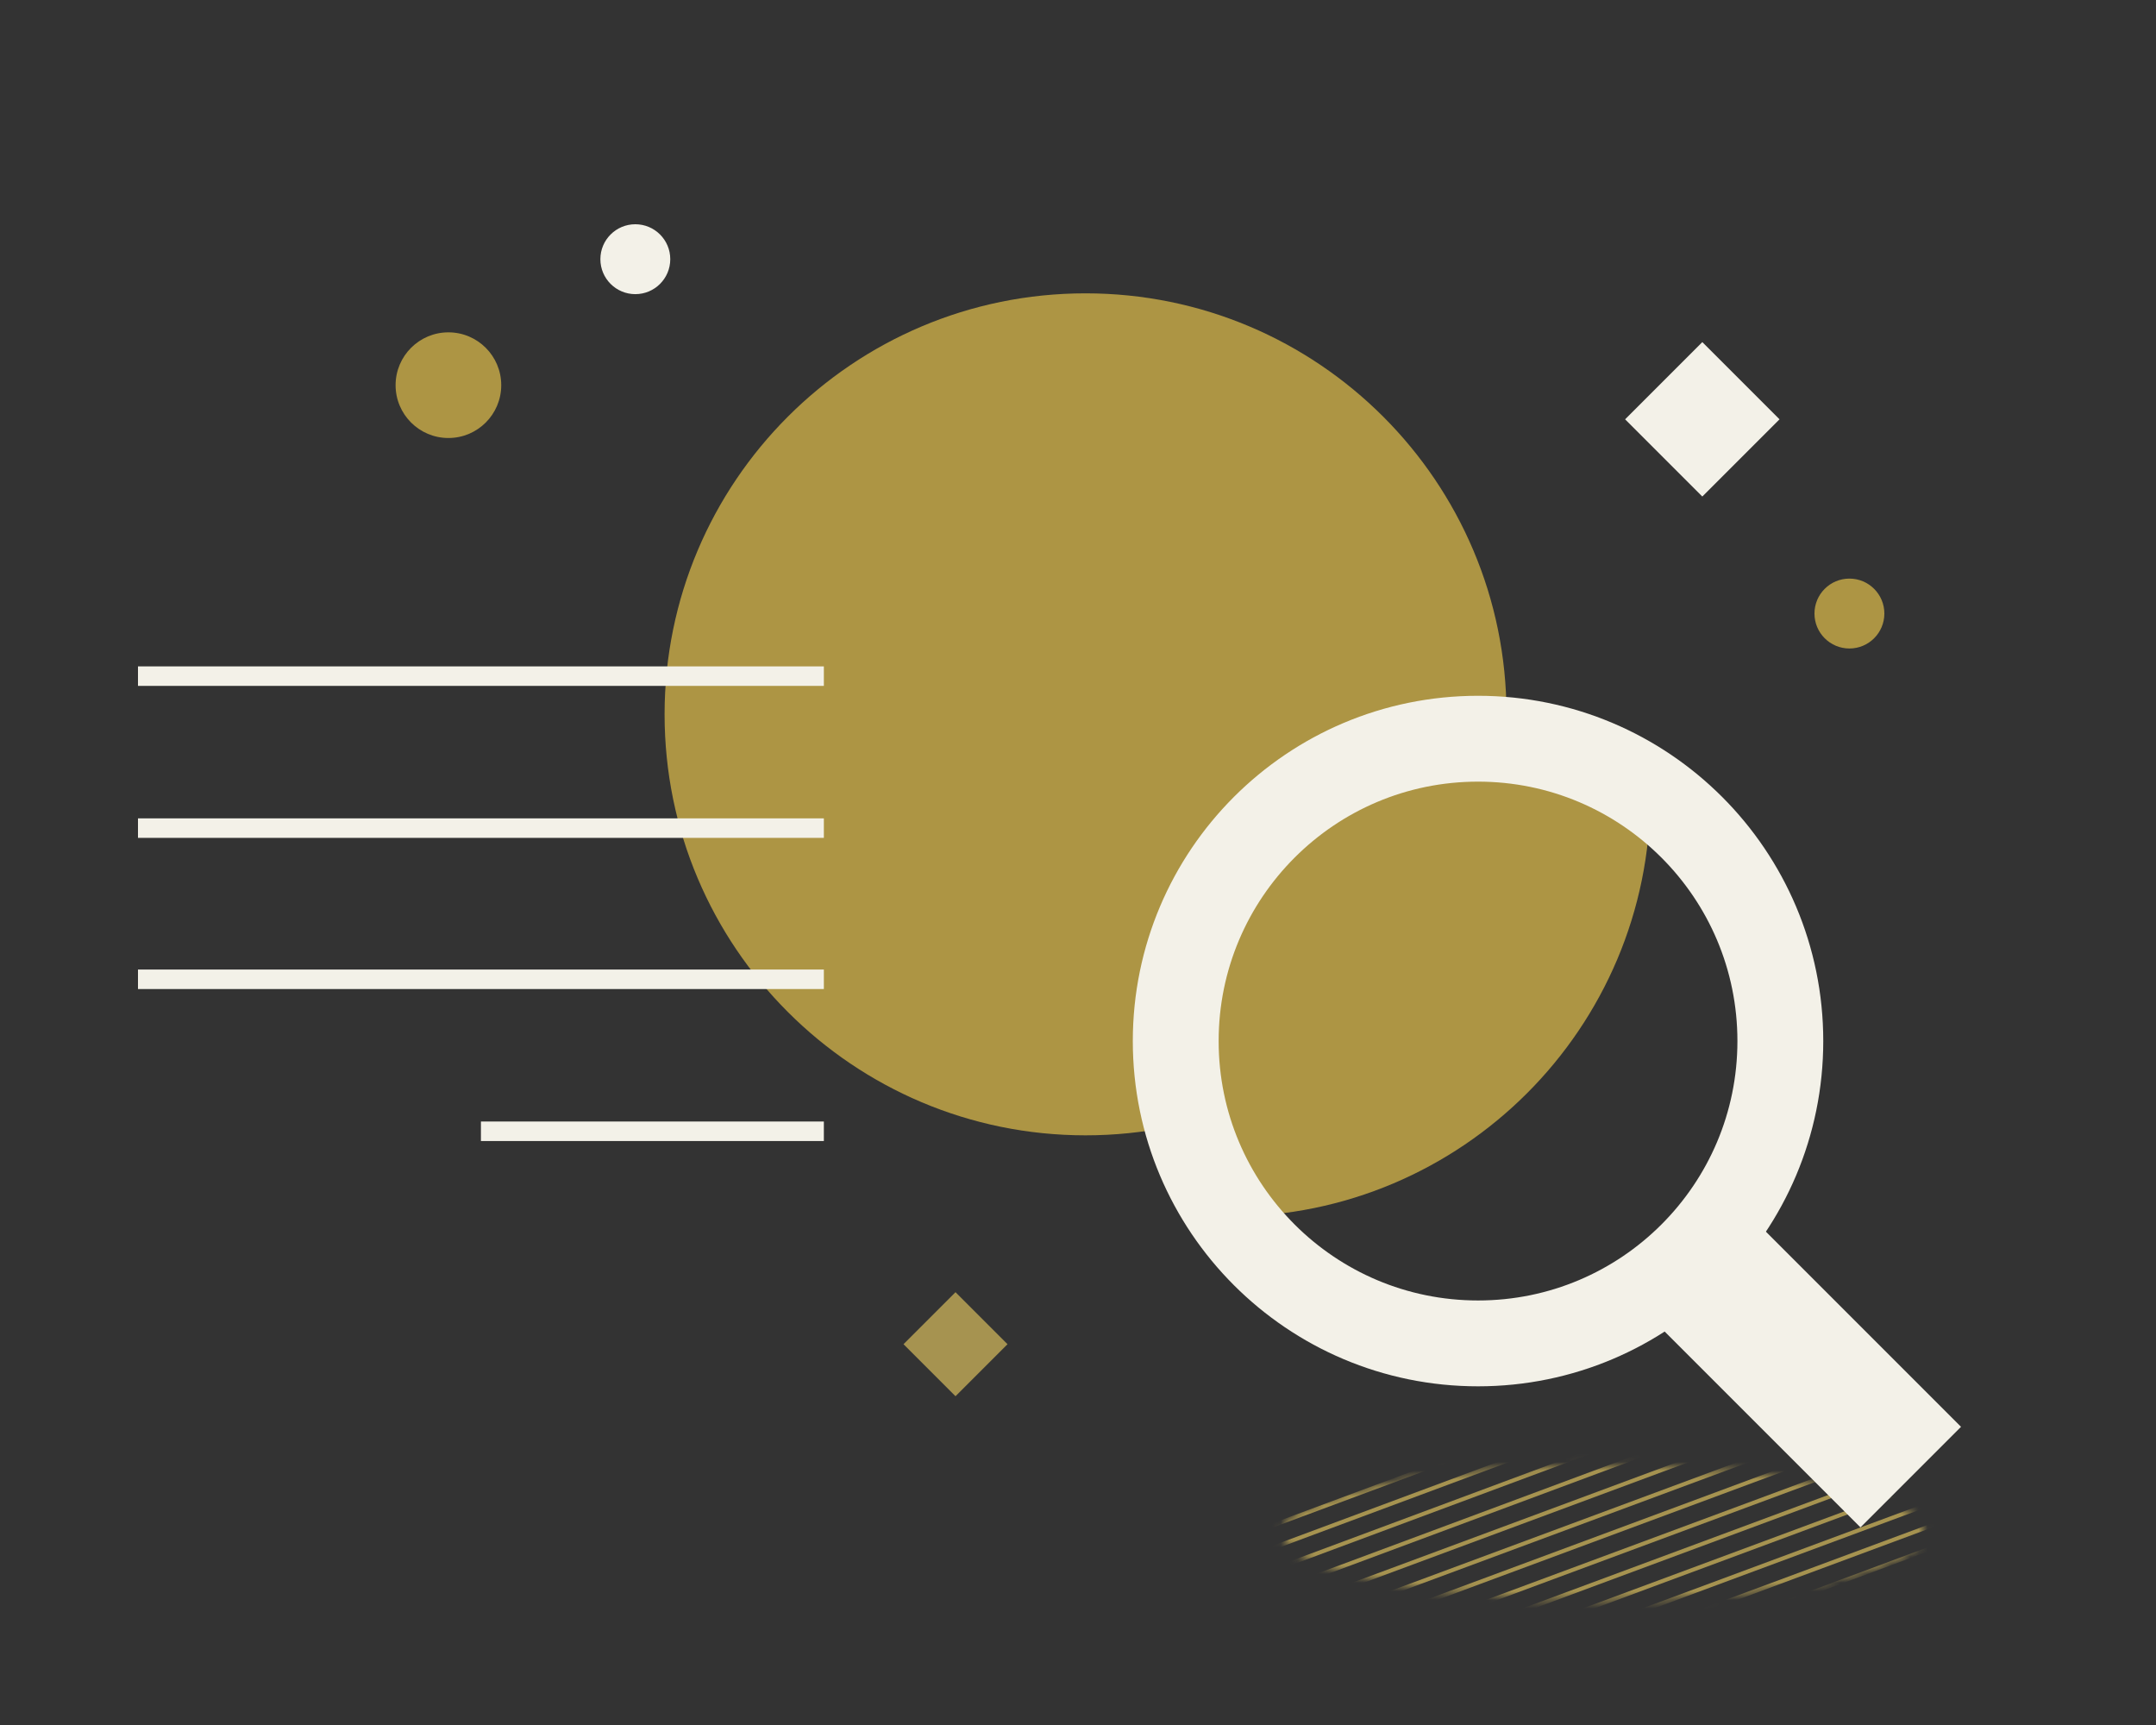
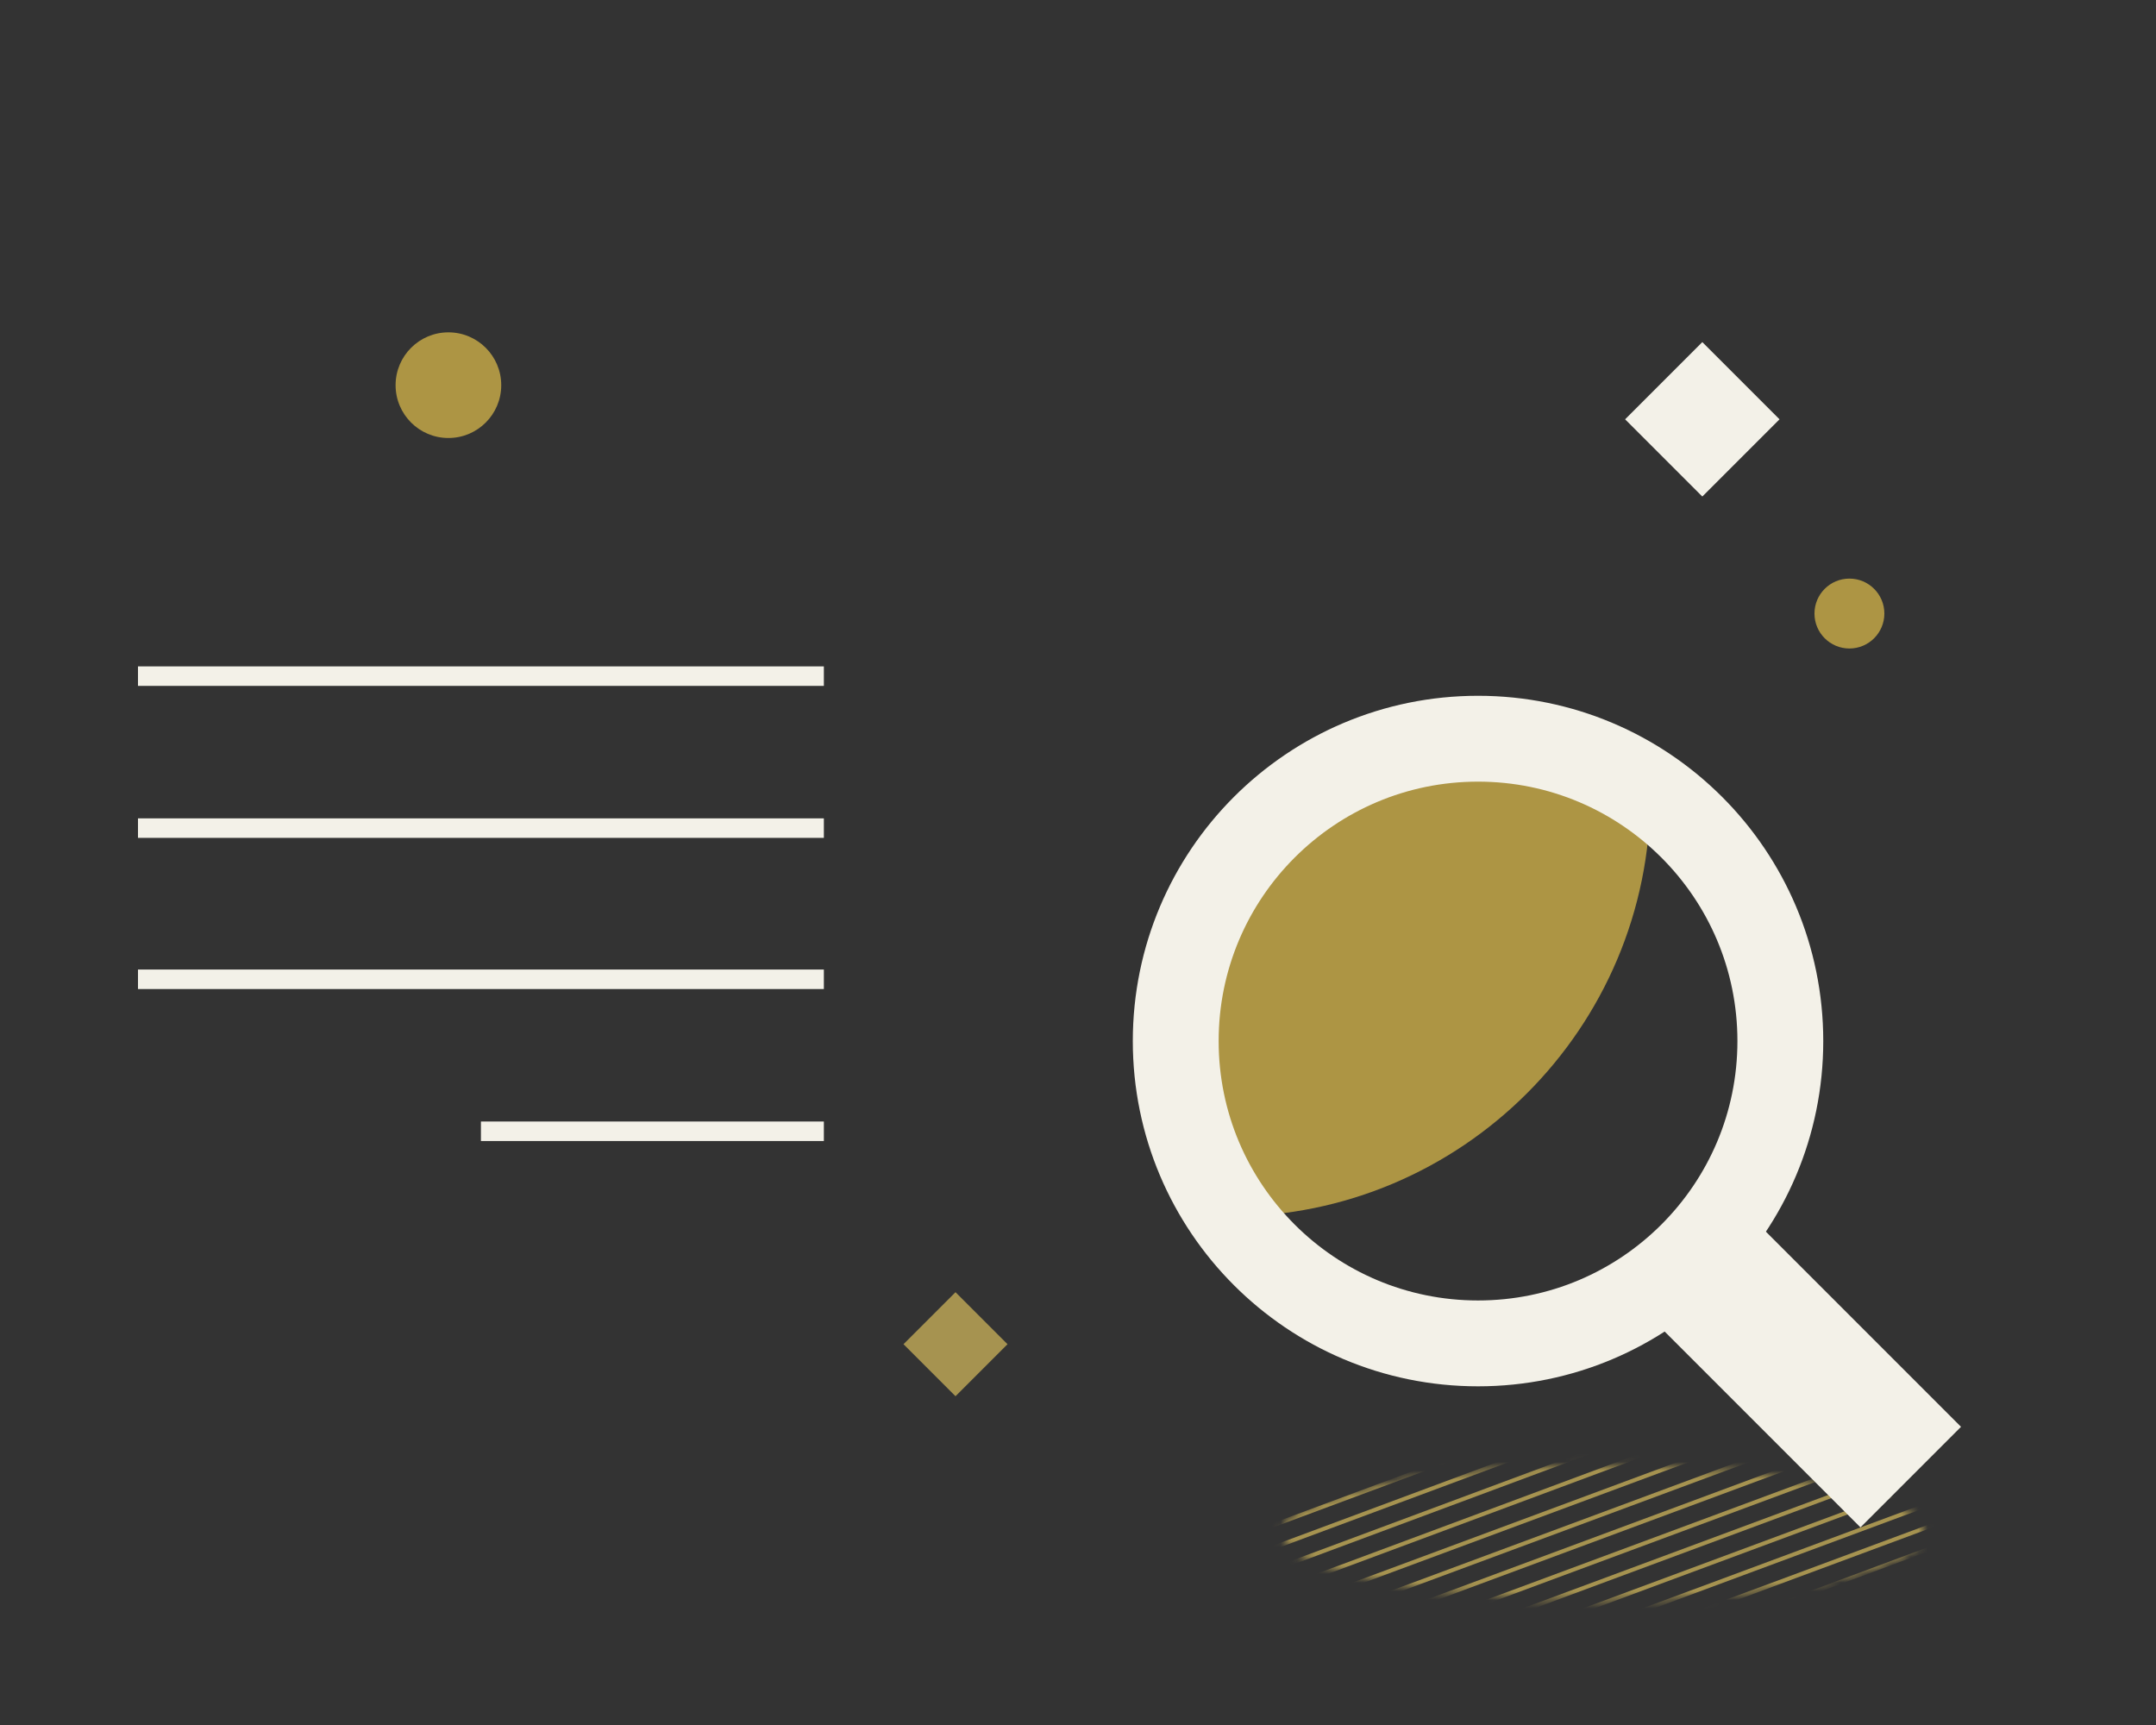
<svg xmlns="http://www.w3.org/2000/svg" width="250" height="200" viewBox="0 0 250 200" fill="none">
  <rect x="0" y="0" width="250" height="200" fill="#333333" stroke="none" />
  <g clip-path="url(#clip0_68_3486)">
    <mask id="mask0_68_3486" style="mask-type:luminance" maskUnits="userSpaceOnUse" x="148" y="169" width="76" height="17">
      <path d="M185.899 185.533C206.456 185.533 223.12 182.031 223.12 177.712C223.12 173.392 206.456 169.891 185.899 169.891C165.342 169.891 148.678 173.392 148.678 177.712C148.678 182.031 165.342 185.533 185.899 185.533Z" fill="white" />
    </mask>
    <g mask="url(#mask0_68_3486)">
      <path d="M289.837 183.459L186.748 221.717" stroke="#A69350" stroke-width="0.466" stroke-miterlimit="10" />
      <path d="M287.669 181.67L184.58 219.928" stroke="#A69350" stroke-width="0.466" stroke-miterlimit="10" />
      <path d="M285.596 179.879L182.508 218.137" stroke="#A69350" stroke-width="0.466" stroke-miterlimit="10" />
      <path d="M283.428 178.088L180.34 216.346" stroke="#A69350" stroke-width="0.466" stroke-miterlimit="10" />
      <path d="M281.356 176.299L178.268 214.557" stroke="#A69350" stroke-width="0.466" stroke-miterlimit="10" />
      <path d="M279.188 174.508L176.1 212.765" stroke="#A69350" stroke-width="0.466" stroke-miterlimit="10" />
      <path d="M277.116 172.623L174.027 210.975" stroke="#A69350" stroke-width="0.466" stroke-miterlimit="10" />
      <path d="M274.948 170.832L171.859 209.184" stroke="#A69350" stroke-width="0.466" stroke-miterlimit="10" />
      <path d="M272.876 169.043L169.787 207.395" stroke="#A69350" stroke-width="0.466" stroke-miterlimit="10" />
      <path d="M270.708 167.252L167.619 205.604" stroke="#A69350" stroke-width="0.466" stroke-miterlimit="10" />
      <path d="M268.633 165.461L165.545 203.813" stroke="#A69350" stroke-width="0.466" stroke-miterlimit="10" />
      <path d="M266.467 163.672L163.379 202.024" stroke="#A69350" stroke-width="0.466" stroke-miterlimit="10" />
      <path d="M264.393 161.881L161.305 200.139" stroke="#A69350" stroke-width="0.466" stroke-miterlimit="10" />
      <path d="M262.227 160.09L159.139 198.348" stroke="#A69350" stroke-width="0.466" stroke-miterlimit="10" />
      <path d="M260.153 158.301L157.064 196.558" stroke="#A69350" stroke-width="0.466" stroke-miterlimit="10" />
      <path d="M257.987 156.51L154.898 194.767" stroke="#A69350" stroke-width="0.466" stroke-miterlimit="10" />
      <path d="M255.913 154.719L152.824 192.976" stroke="#A69350" stroke-width="0.466" stroke-miterlimit="10" />
      <path d="M253.747 152.93L150.658 191.187" stroke="#A69350" stroke-width="0.466" stroke-miterlimit="10" />
      <path d="M251.672 151.139L148.584 189.396" stroke="#A69350" stroke-width="0.466" stroke-miterlimit="10" />
      <path d="M249.504 149.348L146.416 187.605" stroke="#A69350" stroke-width="0.466" stroke-miterlimit="10" />
      <path d="M247.432 147.463L144.344 185.815" stroke="#A69350" stroke-width="0.466" stroke-miterlimit="10" />
      <path d="M245.264 145.674L142.176 184.026" stroke="#A69350" stroke-width="0.466" stroke-miterlimit="10" />
      <path d="M243.192 143.883L140.104 182.235" stroke="#A69350" stroke-width="0.466" stroke-miterlimit="10" />
      <path d="M241.024 142.092L137.936 180.444" stroke="#A69350" stroke-width="0.466" stroke-miterlimit="10" />
      <path d="M238.952 140.303L135.77 178.655" stroke="#A69350" stroke-width="0.466" stroke-miterlimit="10" />
      <path d="M236.784 138.512L133.695 176.864" stroke="#A69350" stroke-width="0.466" stroke-miterlimit="10" />
      <path d="M234.712 136.721L131.529 174.978" stroke="#A69350" stroke-width="0.466" stroke-miterlimit="10" />
      <path d="M232.544 134.932L129.455 173.189" stroke="#A69350" stroke-width="0.466" stroke-miterlimit="10" />
      <path d="M230.47 133.141L127.287 171.398" stroke="#A69350" stroke-width="0.466" stroke-miterlimit="10" />
    </g>
    <path d="M214.45 75.188C216.688 75.188 218.502 73.374 218.502 71.136C218.502 68.898 216.688 67.084 214.45 67.084C212.213 67.084 210.398 68.898 210.398 71.136C210.398 73.374 212.213 75.188 214.45 75.188Z" fill="#AD9544" />
-     <path d="M73.669 34.104C75.907 34.104 77.721 32.29 77.721 30.052C77.721 27.814 75.907 26 73.669 26C71.431 26 69.617 27.814 69.617 30.052C69.617 32.29 71.431 34.104 73.669 34.104Z" fill="#F3F1E8" />
    <path d="M51.996 50.783C55.379 50.783 58.121 48.041 58.121 44.658C58.121 41.276 55.379 38.533 51.996 38.533C48.613 38.533 45.871 41.276 45.871 44.658C45.871 48.041 48.613 50.783 51.996 50.783Z" fill="#AD9544" />
-     <path d="M125.874 131.633C152.832 131.633 174.686 109.779 174.686 82.821C174.686 55.863 152.832 34.01 125.874 34.01C98.916 34.01 77.062 55.863 77.062 82.821C77.062 109.779 98.916 131.633 125.874 131.633Z" fill="#AD9544" />
    <path d="M179.585 86.591L164.225 85.648L147.546 95.072L140.95 103.27L136.992 113.823L138.594 133.235L142.552 141.056C169.502 141.056 191.363 119.195 191.363 92.245L179.585 86.591Z" fill="#AD9544" />
    <path d="M171.386 155.756C190.746 155.756 206.44 140.062 206.44 120.702C206.44 101.343 190.746 85.648 171.386 85.648C152.026 85.648 136.332 101.343 136.332 120.702C136.332 140.062 152.026 155.756 171.386 155.756Z" stroke="#F3F1E8" stroke-width="9.954" stroke-miterlimit="10" />
    <path d="M201.205 139.242L189.545 150.902L215.731 177.088L227.391 165.428L201.205 139.242Z" fill="#F3F1E8" />
    <path d="M95.531 77.262H16V79.523H95.531V77.262Z" fill="#F3F1E8" />
    <path d="M95.531 94.883H16V97.144H95.531V94.883Z" fill="#F3F1E8" />
    <path d="M95.531 112.41H16V114.672H95.531V112.41Z" fill="#F3F1E8" />
    <path d="M95.531 130.031H55.766V132.293H95.531V130.031Z" fill="#F3F1E8" />
    <path d="M188.441 48.616L197.393 39.664L206.345 48.616L197.393 57.568L188.441 48.616Z" fill="#F3F1E8" />
    <path d="M104.766 155.849L110.796 149.818L116.827 155.849L110.796 161.88L104.766 155.849Z" fill="#A69350" />
  </g>
  <defs>
    <clipPath id="clip0_68_3486">
      <rect width="250" height="200" fill="white" />
    </clipPath>
  </defs>
</svg>